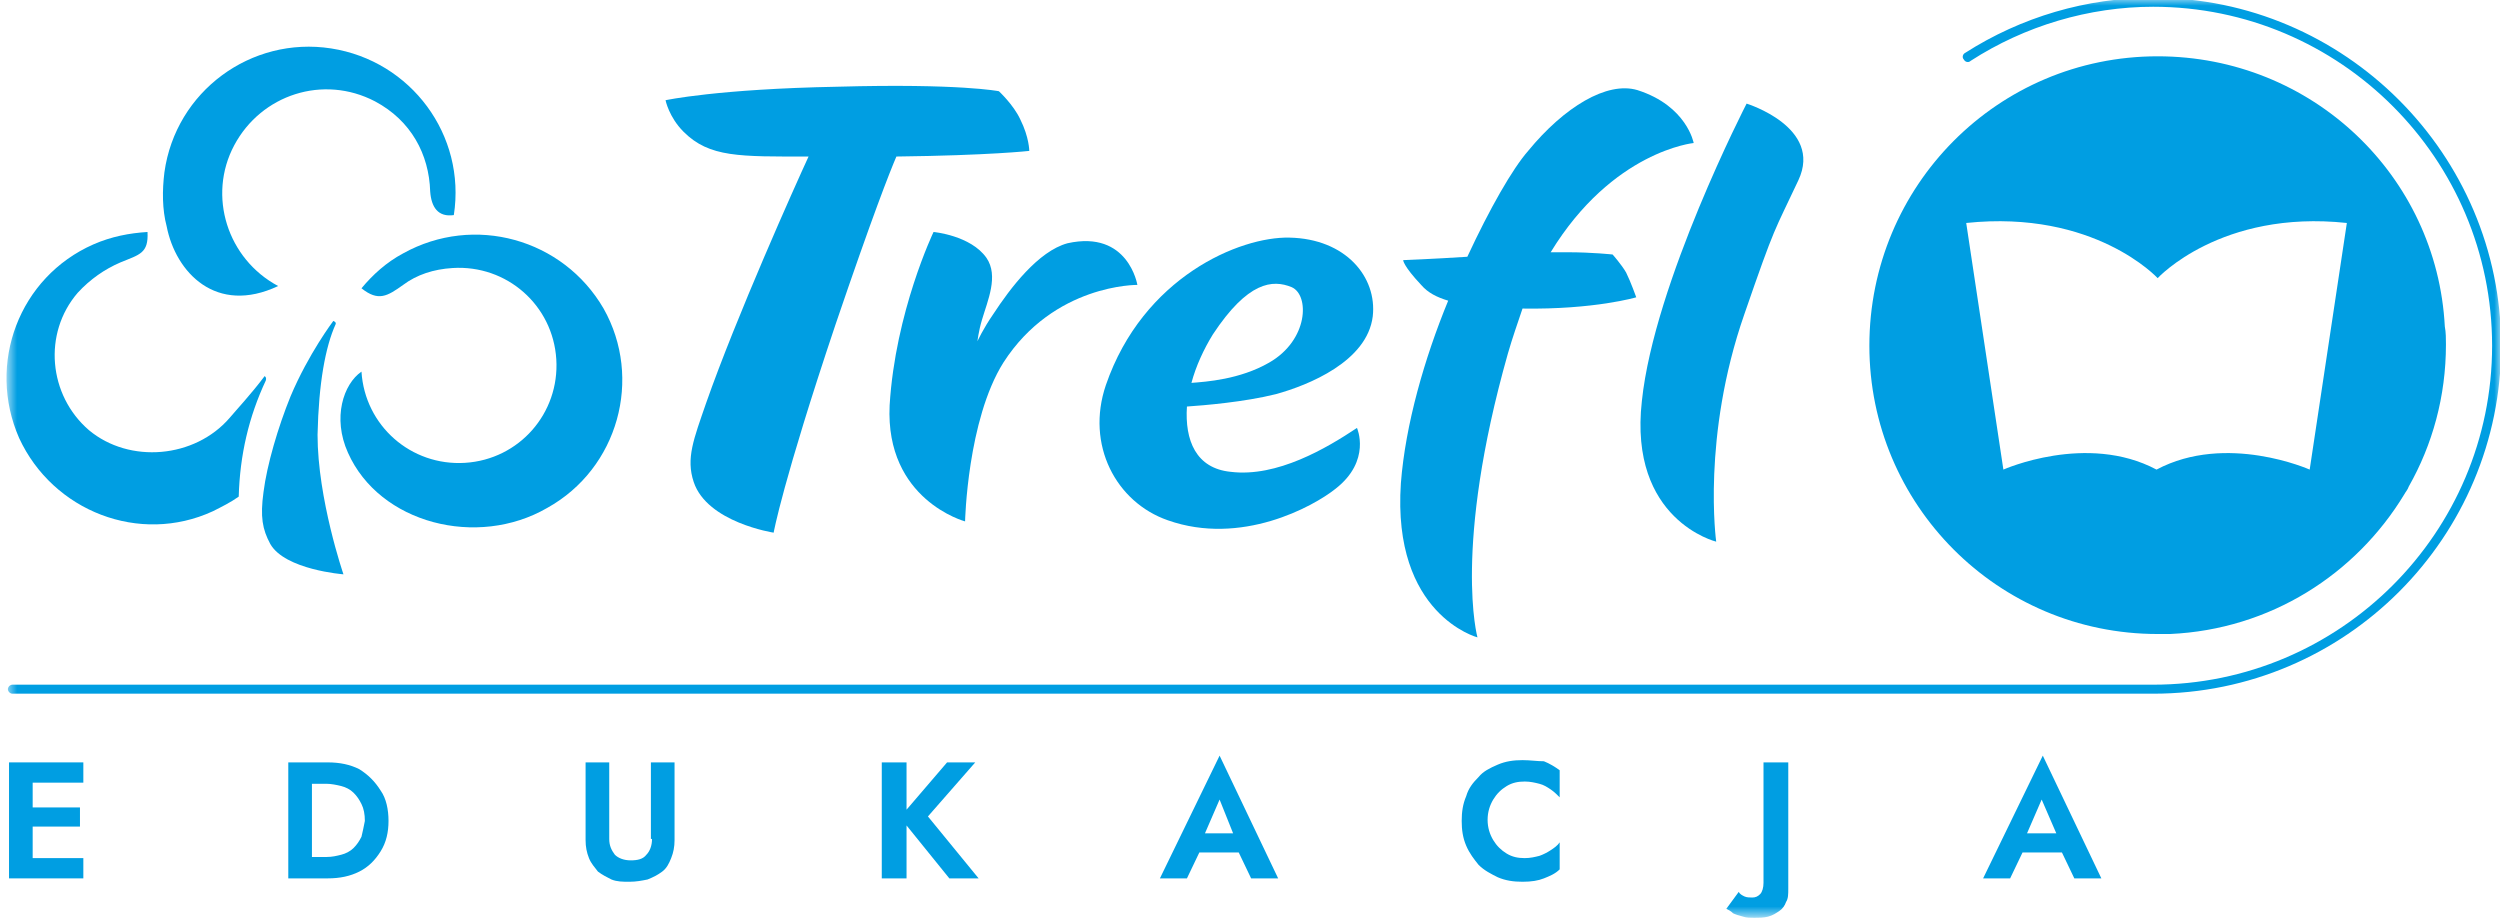
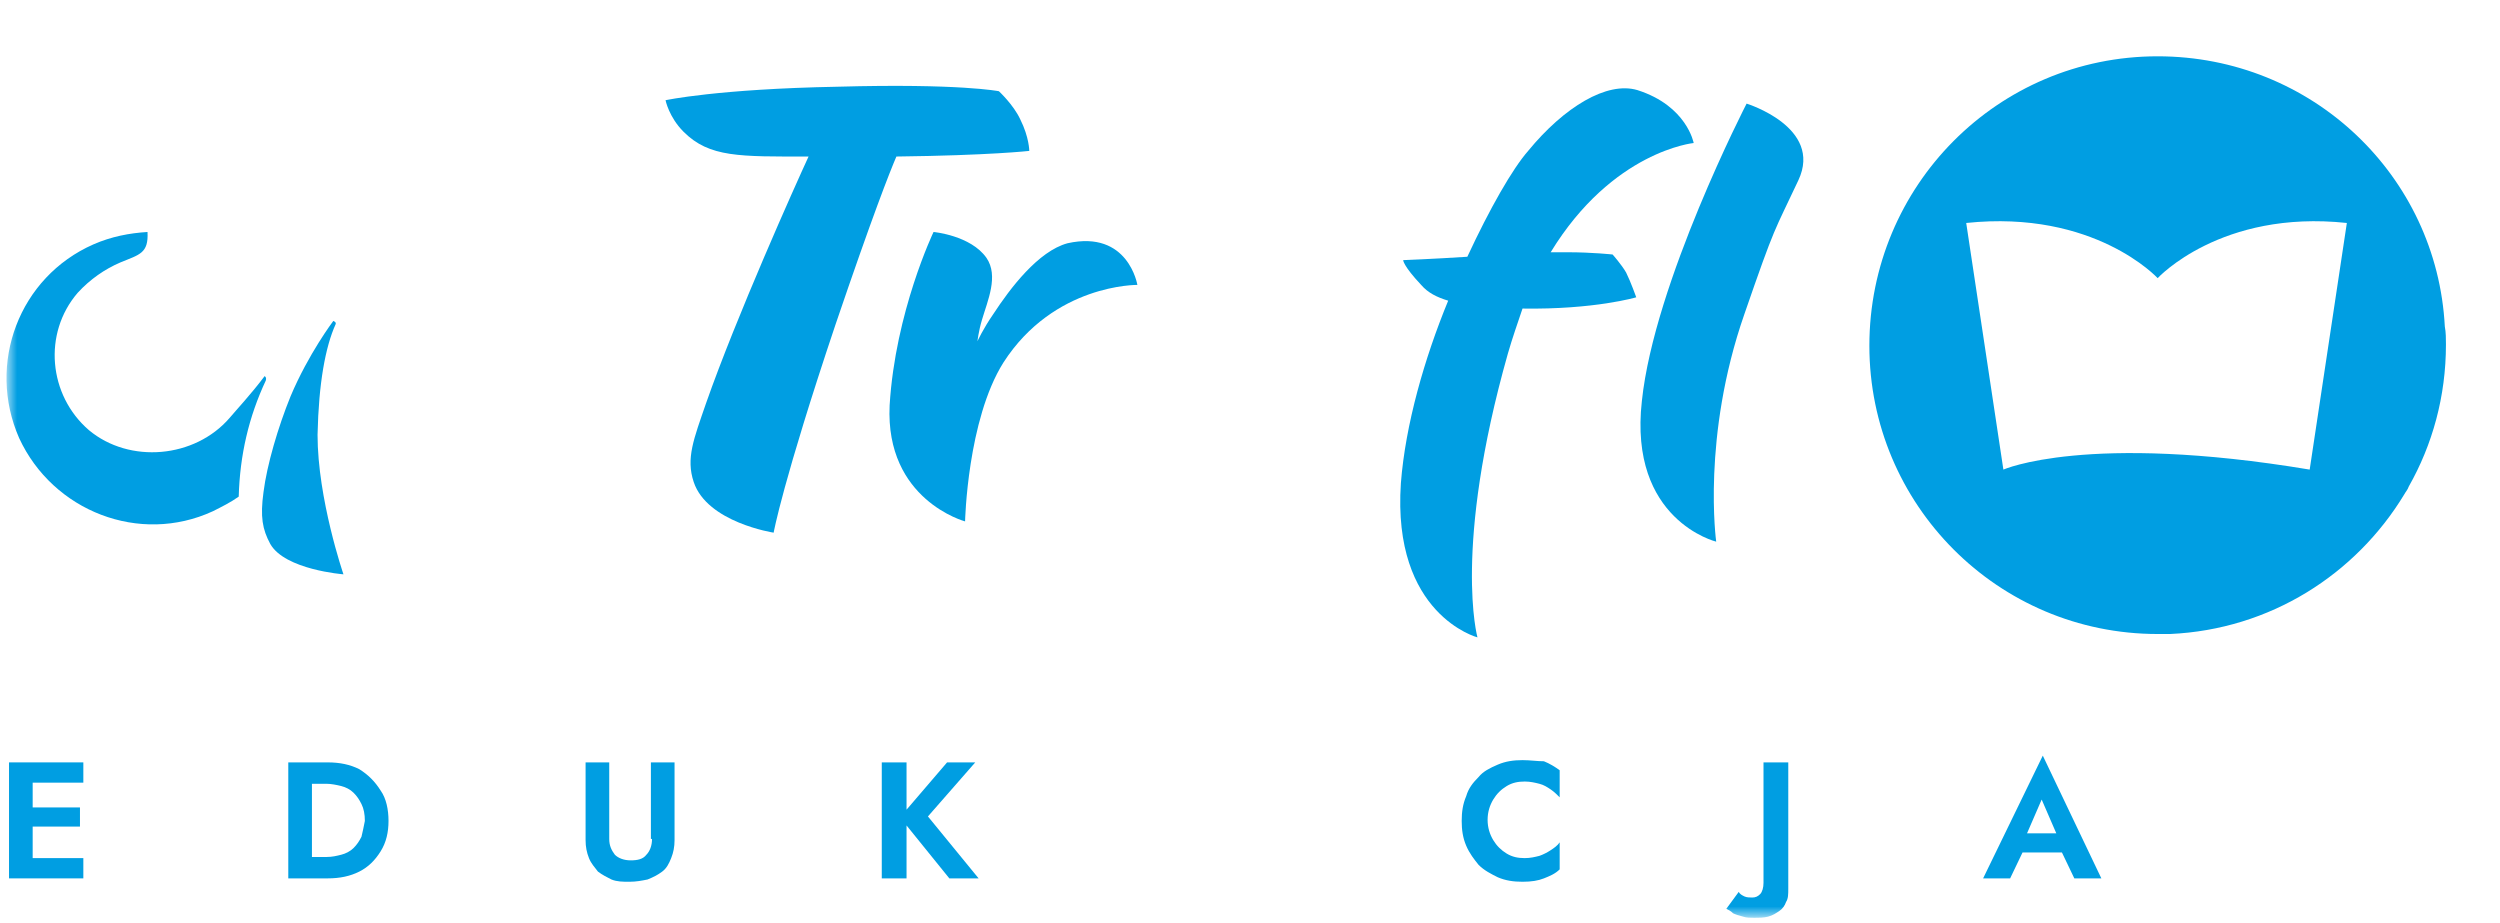
<svg xmlns="http://www.w3.org/2000/svg" width="222" height="82" viewBox="0 0 222 82" fill="none">
  <g clip-path="url(#clip0_959_73)">
    <path d="M2.901 67.7H2.201H0.801V78H2.201H2.901H7.401V76.2H2.901V73.4H7.101V71.7H2.901V69.5H7.401V67.7H2.901Z" fill="#009EE2" />
    <mask id="mask0_959_73" style="mask-type:luminance" maskUnits="userSpaceOnUse" x="0" y="-1" width="223" height="83">
      <path d="M222.1 -0.2H0.6V81.4H222.1V-0.2Z" fill="white" />
    </mask>
    <g mask="url(#mask0_959_73)">
      <path d="M32.1 74.3C31.9 74.7 31.7 75 31.4 75.3C31.1 75.6 30.7 75.8 30.3 75.9C29.9 76 29.5 76.1 29 76.1H27.7V69.6H29C29.4 69.6 29.9 69.7 30.3 69.8C30.7 69.9 31.1 70.1 31.4 70.4C31.7 70.7 31.9 71 32.1 71.4C32.3 71.8 32.4 72.3 32.4 72.9C32.3 73.4 32.2 73.9 32.1 74.3ZM31.9 68.3C31.1 67.9 30.2 67.7 29.1 67.7H27.7H26.9H25.6V78H26.9H27.7H29.1C30.2 78 31.1 77.8 31.9 77.4C32.7 77 33.3 76.4 33.8 75.6C34.3 74.8 34.5 73.9 34.5 72.9C34.5 71.9 34.3 70.9 33.8 70.2C33.3 69.4 32.7 68.8 31.9 68.3Z" fill="#009EE2" />
    </g>
    <mask id="mask1_959_73" style="mask-type:luminance" maskUnits="userSpaceOnUse" x="0" y="-1" width="223" height="83">
      <path d="M222.1 -0.2H0.6V81.4H222.1V-0.2Z" fill="white" />
    </mask>
    <g mask="url(#mask1_959_73)">
      <path d="M57.9 74.5C57.9 75.1 57.7 75.6 57.4 75.9C57.1 76.3 56.6 76.4 56 76.4C55.4 76.4 54.9 76.2 54.6 75.9C54.3 75.5 54.1 75.1 54.1 74.5V67.7H52V74.6C52 75.2 52.1 75.7 52.3 76.2C52.5 76.7 52.8 77 53.1 77.4C53.5 77.7 53.9 77.9 54.3 78.1C54.8 78.3 55.3 78.3 55.9 78.3C56.5 78.3 57 78.2 57.5 78.1C58 77.9 58.4 77.7 58.8 77.4C59.2 77.1 59.4 76.7 59.6 76.2C59.8 75.7 59.9 75.2 59.9 74.6V67.7H57.8V74.5H57.9Z" fill="#009EE2" />
    </g>
    <path d="M86.601 67.7H84.101L80.501 71.9V67.7H78.301V78H80.501V73.3L84.301 78H86.901L82.401 72.5L86.601 67.7Z" fill="#009EE2" />
-     <path d="M109.5 74H107L108.3 71L109.5 74ZM103 78H105.4L106.5 75.7H110L111.1 78H113.5L108.3 67.1L103 78Z" fill="#009EE2" />
    <mask id="mask2_959_73" style="mask-type:luminance" maskUnits="userSpaceOnUse" x="0" y="-1" width="223" height="83">
      <path d="M222.1 -0.2H0.6V81.4H222.1V-0.2Z" fill="white" />
    </mask>
    <g mask="url(#mask2_959_73)">
      <path d="M135.199 67.5C134.399 67.5 133.699 67.6 132.999 67.9C132.299 68.2 131.699 68.5 131.299 69C130.799 69.5 130.399 70 130.199 70.7C129.899 71.4 129.799 72.1 129.799 72.9C129.799 73.7 129.899 74.4 130.199 75.1C130.499 75.8 130.899 76.3 131.299 76.8C131.799 77.3 132.399 77.6 132.999 77.9C133.699 78.2 134.399 78.3 135.199 78.3C135.999 78.3 136.599 78.2 137.099 78C137.599 77.8 138.099 77.6 138.499 77.2V74.8C138.299 75.1 137.999 75.3 137.699 75.5C137.399 75.7 136.999 75.9 136.699 76C136.299 76.1 135.899 76.2 135.399 76.2C134.799 76.2 134.299 76.1 133.799 75.8C133.299 75.5 132.899 75.1 132.599 74.6C132.299 74.1 132.099 73.5 132.099 72.8C132.099 72.1 132.299 71.5 132.599 71C132.899 70.5 133.299 70.1 133.799 69.8C134.299 69.5 134.799 69.4 135.399 69.4C135.899 69.4 136.299 69.5 136.699 69.6C137.099 69.7 137.399 69.9 137.699 70.1C137.999 70.3 138.299 70.6 138.499 70.8V68.4C138.099 68.1 137.599 67.8 137.099 67.6C136.499 67.6 135.899 67.5 135.199 67.5Z" fill="#009EE2" />
    </g>
    <mask id="mask3_959_73" style="mask-type:luminance" maskUnits="userSpaceOnUse" x="0" y="-1" width="223" height="83">
      <path d="M222.1 -0.2H0.6V81.4H222.1V-0.2Z" fill="white" />
    </mask>
    <g mask="url(#mask3_959_73)">
      <path d="M156.599 78.4C156.599 78.8 156.499 79.2 156.299 79.4C156.099 79.6 155.899 79.7 155.599 79.7C155.399 79.7 155.099 79.7 154.899 79.6C154.699 79.5 154.499 79.4 154.399 79.2L153.299 80.7C153.499 80.8 153.699 80.9 153.899 81.1C154.099 81.2 154.399 81.3 154.799 81.4C155.099 81.5 155.399 81.5 155.799 81.5C156.199 81.5 156.599 81.5 156.999 81.4C157.399 81.3 157.699 81.1 157.999 80.9C158.299 80.7 158.499 80.4 158.599 80.1C158.799 79.8 158.799 79.4 158.799 78.9V67.7H156.599V78.4Z" fill="#009EE2" />
    </g>
    <path d="M182.6 74H180L181.3 71L182.6 74ZM176.1 78H178.5L179.6 75.7H183.1L184.2 78H186.6L181.4 67.1L176.1 78Z" fill="#009EE2" />
    <mask id="mask4_959_73" style="mask-type:luminance" maskUnits="userSpaceOnUse" x="0" y="-1" width="223" height="83">
      <path d="M222.1 -0.2H0.6V81.4H222.1V-0.2Z" fill="white" />
    </mask>
    <g mask="url(#mask4_959_73)">
-       <path d="M191.6 24.7C191.6 24.7 197.2 18.6 208.4 19.8C206.2 34.4 205.1 41.7 205.1 41.7C205.1 41.7 197.7 38.4 191.5 41.7C185.3 38.4 177.9 41.7 177.9 41.7C177.9 41.7 176.8 34.4 174.6 19.8C186 18.6 191.6 24.7 191.6 24.7ZM191.6 56.3C191.9 56.3 192.3 56.3 192.6 56.3H192.7C201.6 55.9 209.2 51 213.5 43.9C213.6 43.7 213.8 43.5 213.9 43.2C216 39.5 217.2 35.2 217.2 30.6C217.2 30.1 217.2 29.5 217.1 29C216.4 15.6 205.3 5 191.6 5C177.4 5 166 16.5 166 30.7C166 44.8 177.4 56.3 191.6 56.3Z" fill="#009EE2" />
+       <path d="M191.6 24.7C191.6 24.7 197.2 18.6 208.4 19.8C206.2 34.4 205.1 41.7 205.1 41.7C185.3 38.4 177.9 41.7 177.9 41.7C177.9 41.7 176.8 34.4 174.6 19.8C186 18.6 191.6 24.7 191.6 24.7ZM191.6 56.3C191.9 56.3 192.3 56.3 192.6 56.3H192.7C201.6 55.9 209.2 51 213.5 43.9C213.6 43.7 213.8 43.5 213.9 43.2C216 39.5 217.2 35.2 217.2 30.6C217.2 30.1 217.2 29.5 217.1 29C216.4 15.6 205.3 5 191.6 5C177.4 5 166 16.5 166 30.7C166 44.8 177.4 56.3 191.6 56.3Z" fill="#009EE2" />
    </g>
    <mask id="mask5_959_73" style="mask-type:luminance" maskUnits="userSpaceOnUse" x="0" y="-1" width="223" height="83">
      <path d="M222.1 -0.2H0.6V81.4H222.1V-0.2Z" fill="white" />
    </mask>
    <g mask="url(#mask5_959_73)">
-       <path d="M32.099 25.6C33.599 26.8 34.399 26.3 35.799 25.3C36.999 24.4 38.499 23.9 40.199 23.8C44.999 23.5 49.099 27.1 49.399 31.9C49.699 36.7 46.099 40.8 41.299 41.1C36.499 41.4 32.399 37.8 32.099 33C30.499 34.1 29.499 37.1 30.899 40.2C33.699 46.5 42.399 48.7 48.599 45.1C54.899 41.6 57.099 33.6 53.599 27.4C49.999 21.2 42.099 19 35.799 22.5C34.299 23.3 33.099 24.4 32.099 25.6Z" fill="#009EE2" />
-     </g>
+       </g>
    <mask id="mask6_959_73" style="mask-type:luminance" maskUnits="userSpaceOnUse" x="0" y="-1" width="223" height="83">
      <path d="M222.1 -0.2H0.6V81.4H222.1V-0.2Z" fill="white" />
    </mask>
    <g mask="url(#mask6_959_73)">
      <path d="M88.199 27.9C87.299 29.2 86.799 30.3 86.799 30.3C86.799 30.3 86.899 29.4 87.199 28.4C87.699 26.7 88.699 24.5 87.599 22.9C86.199 20.9 82.899 20.6 82.899 20.6C82.899 20.6 79.499 27.7 78.999 36C78.599 44.4 85.699 46.3 85.699 46.3C85.699 46.3 85.899 37.3 89.099 32.2C93.599 25.2 100.999 25.3 100.999 25.3C100.999 25.3 100.199 20.4 94.799 21.6C92.199 22.3 89.699 25.6 88.199 27.9Z" fill="#009EE2" />
    </g>
    <mask id="mask7_959_73" style="mask-type:luminance" maskUnits="userSpaceOnUse" x="0" y="-1" width="223" height="83">
      <path d="M222.1 -0.2H0.6V81.4H222.1V-0.2Z" fill="white" />
    </mask>
    <g mask="url(#mask7_959_73)">
      <path d="M29.599 28.5C29.599 28.5 27.399 31.4 25.799 35.2C24.699 37.9 23.699 41.3 23.399 43.7C23.099 45.9 23.299 47 23.999 48.3C25.299 50.6 30.499 51 30.499 51C30.499 51 28.199 44.3 28.199 38.6C28.299 34 28.899 30.8 29.799 28.8C29.899 28.6 29.599 28.5 29.599 28.5Z" fill="#009EE2" />
    </g>
    <mask id="mask8_959_73" style="mask-type:luminance" maskUnits="userSpaceOnUse" x="0" y="-1" width="223" height="83">
      <path d="M222.1 -0.2H0.6V81.4H222.1V-0.2Z" fill="white" />
    </mask>
    <g mask="url(#mask8_959_73)">
-       <path d="M24.7 25.4C20.2 23 18.4 17.4 20.8 12.9C23.2 8.4 28.7 6.6 33.3 9C36.5 10.7 38.1 13.7 38.2 17C38.3 18.4 38.9 19.3 40.3 19.1C41.4 12 36.5 5.4 29.4 4.3C22.3 3.2 15.6 8.1 14.6 15.3C14.4 16.9 14.4 18.6 14.8 20.1C15.6 24.2 19.2 28 24.7 25.4Z" fill="#009EE2" />
-     </g>
+       </g>
    <mask id="mask9_959_73" style="mask-type:luminance" maskUnits="userSpaceOnUse" x="0" y="-1" width="223" height="83">
      <path d="M222.1 -0.2H0.6V81.4H222.1V-0.2Z" fill="white" />
    </mask>
    <g mask="url(#mask9_959_73)">
      <path d="M18.899 45.4C19.699 45 20.499 44.6 21.199 44.1C21.299 40.4 22.099 37 23.599 33.8C23.699 33.5 23.499 33.4 23.499 33.4C22.299 35 20.899 36.5 20.399 37.1C17.299 40.7 11.499 41.2 7.899 38.2C4.299 35.1 3.799 29.6 6.899 26C7.999 24.8 9.299 23.9 10.699 23.3C12.399 22.6 13.199 22.5 13.099 20.6C11.499 20.7 9.899 21 8.299 21.7C1.699 24.6 -1.201 32.3 1.699 38.9C4.699 45.4 12.399 48.4 18.899 45.4Z" fill="#009EE2" />
    </g>
    <mask id="mask10_959_73" style="mask-type:luminance" maskUnits="userSpaceOnUse" x="0" y="-1" width="223" height="83">
      <path d="M222.1 -0.2H0.6V81.4H222.1V-0.2Z" fill="white" />
    </mask>
    <g mask="url(#mask10_959_73)">
      <path d="M71.8 13.9C70.6 16.5 65.4 28.1 62.7 35.8C61.6 39 60.9 40.7 61.6 42.8C62.8 46.4 68.7 47.3 68.7 47.3C68.7 47.3 69.5 42.8 74.2 28.8C77.5 19.1 79 15.3 79.6 13.9C87.9 13.8 91.4 13.4 91.4 13.4C91.4 13.4 91.4 12.2 90.6 10.6C90 9.3 88.7 8.1 88.7 8.1C88.7 8.1 85.2 7.4 74.4 7.7C63.7 7.9 59.1 8.9 59.1 8.9C59.1 8.9 59.4 10.4 60.7 11.7C63 14 65.7 13.9 71.8 13.9Z" fill="#009EE2" />
    </g>
    <mask id="mask11_959_73" style="mask-type:luminance" maskUnits="userSpaceOnUse" x="0" y="-1" width="223" height="83">
      <path d="M222.1 -0.2H0.6V81.4H222.1V-0.2Z" fill="white" />
    </mask>
    <g mask="url(#mask11_959_73)">
      <path d="M131.199 56.6C131.199 56.6 128.999 48.7 133.899 31.4C134.299 30 134.799 28.6 135.199 27.4C141.599 27.5 145.299 26.4 145.299 26.4C145.299 26.4 144.799 25 144.399 24.2C143.999 23.5 143.199 22.6 143.199 22.6C143.199 22.6 141.399 22.4 139.199 22.4C138.899 22.4 138.399 22.4 137.699 22.4C143.199 13.4 150.399 12.7 150.399 12.7C150.399 12.7 149.799 9.4 145.399 8C142.699 7.2 138.899 9.5 135.699 13.4C134.299 15 132.299 18.5 130.299 22.8C127.199 23 124.599 23.1 124.599 23.1C124.599 23.1 124.599 23.6 126.199 25.3C126.799 26 127.599 26.4 128.599 26.7C126.499 31.8 124.799 37.7 124.399 42.9C123.599 54.6 131.199 56.6 131.199 56.6Z" fill="#009EE2" />
    </g>
    <mask id="mask12_959_73" style="mask-type:luminance" maskUnits="userSpaceOnUse" x="0" y="-1" width="223" height="83">
      <path d="M222.1 -0.2H0.6V81.4H222.1V-0.2Z" fill="white" />
    </mask>
    <g mask="url(#mask12_959_73)">
      <path d="M152.399 48.1C152.399 48.1 151.099 38.8 154.899 27.9C157.699 19.8 157.499 20.7 159.699 16C161.899 11.3 155.099 9.2 155.099 9.2C155.099 9.2 146.899 25.1 145.799 35.6C144.599 46.2 152.399 48.1 152.399 48.1Z" fill="#009EE2" />
    </g>
    <mask id="mask13_959_73" style="mask-type:luminance" maskUnits="userSpaceOnUse" x="0" y="-1" width="223" height="83">
      <path d="M222.1 -0.2H0.6V81.4H222.1V-0.2Z" fill="white" />
    </mask>
    <g mask="url(#mask13_959_73)">
-       <path d="M107.7 29.7C110.8 25 113 24.8 114.7 25.5C116.3 26.2 116.2 30.2 112.7 32.2C110.1 33.7 107.1 33.9 105.8 34C106.2 32.5 106.9 31 107.7 29.7ZM103.7 46.2C110.2 48.5 116.6 45 118.6 43.4C121.8 40.9 120.5 38 120.5 38C117.8 39.8 113.4 42.4 109.3 41.9C106.2 41.6 105.2 39.1 105.4 36.1C106.9 36 110.5 35.7 113.3 35C116.2 34.2 121.4 32.1 121.9 28.1C122.3 24.6 119.5 21.2 114.5 21.1C110.1 21 101.5 24.6 98.2 34.2C96.4 39.5 99.1 44.6 103.7 46.2Z" fill="#009EE2" />
-     </g>
+       </g>
    <mask id="mask14_959_73" style="mask-type:luminance" maskUnits="userSpaceOnUse" x="0" y="-1" width="223" height="83">
      <path d="M222.1 -0.2H0.6V81.4H222.1V-0.2Z" fill="white" />
    </mask>
    <g mask="url(#mask14_959_73)">
-       <path d="M191.199 -0.2C185.299 -0.2 179.499 1.5 174.499 4.7C174.299 4.8 174.199 5.1 174.399 5.3C174.499 5.5 174.799 5.6 174.999 5.4C179.799 2.3 185.499 0.6 191.199 0.6C207.799 0.6 221.299 14.1 221.299 30.7C221.299 47.3 207.799 60.8 191.199 60.8H1.099C0.899 60.8 0.699 61 0.699 61.2C0.699 61.4 0.899 61.6 1.099 61.6H191.199C208.299 61.6 222.099 47.7 222.099 30.7C222.099 13.7 208.199 -0.2 191.199 -0.2Z" fill="#009EE2" />
-     </g>
+       </g>
  </g>
  <defs>
    <clipPath id="clip0_959_73">
      <rect width="222" height="82" fill="white" />
    </clipPath>
  </defs>
</svg>